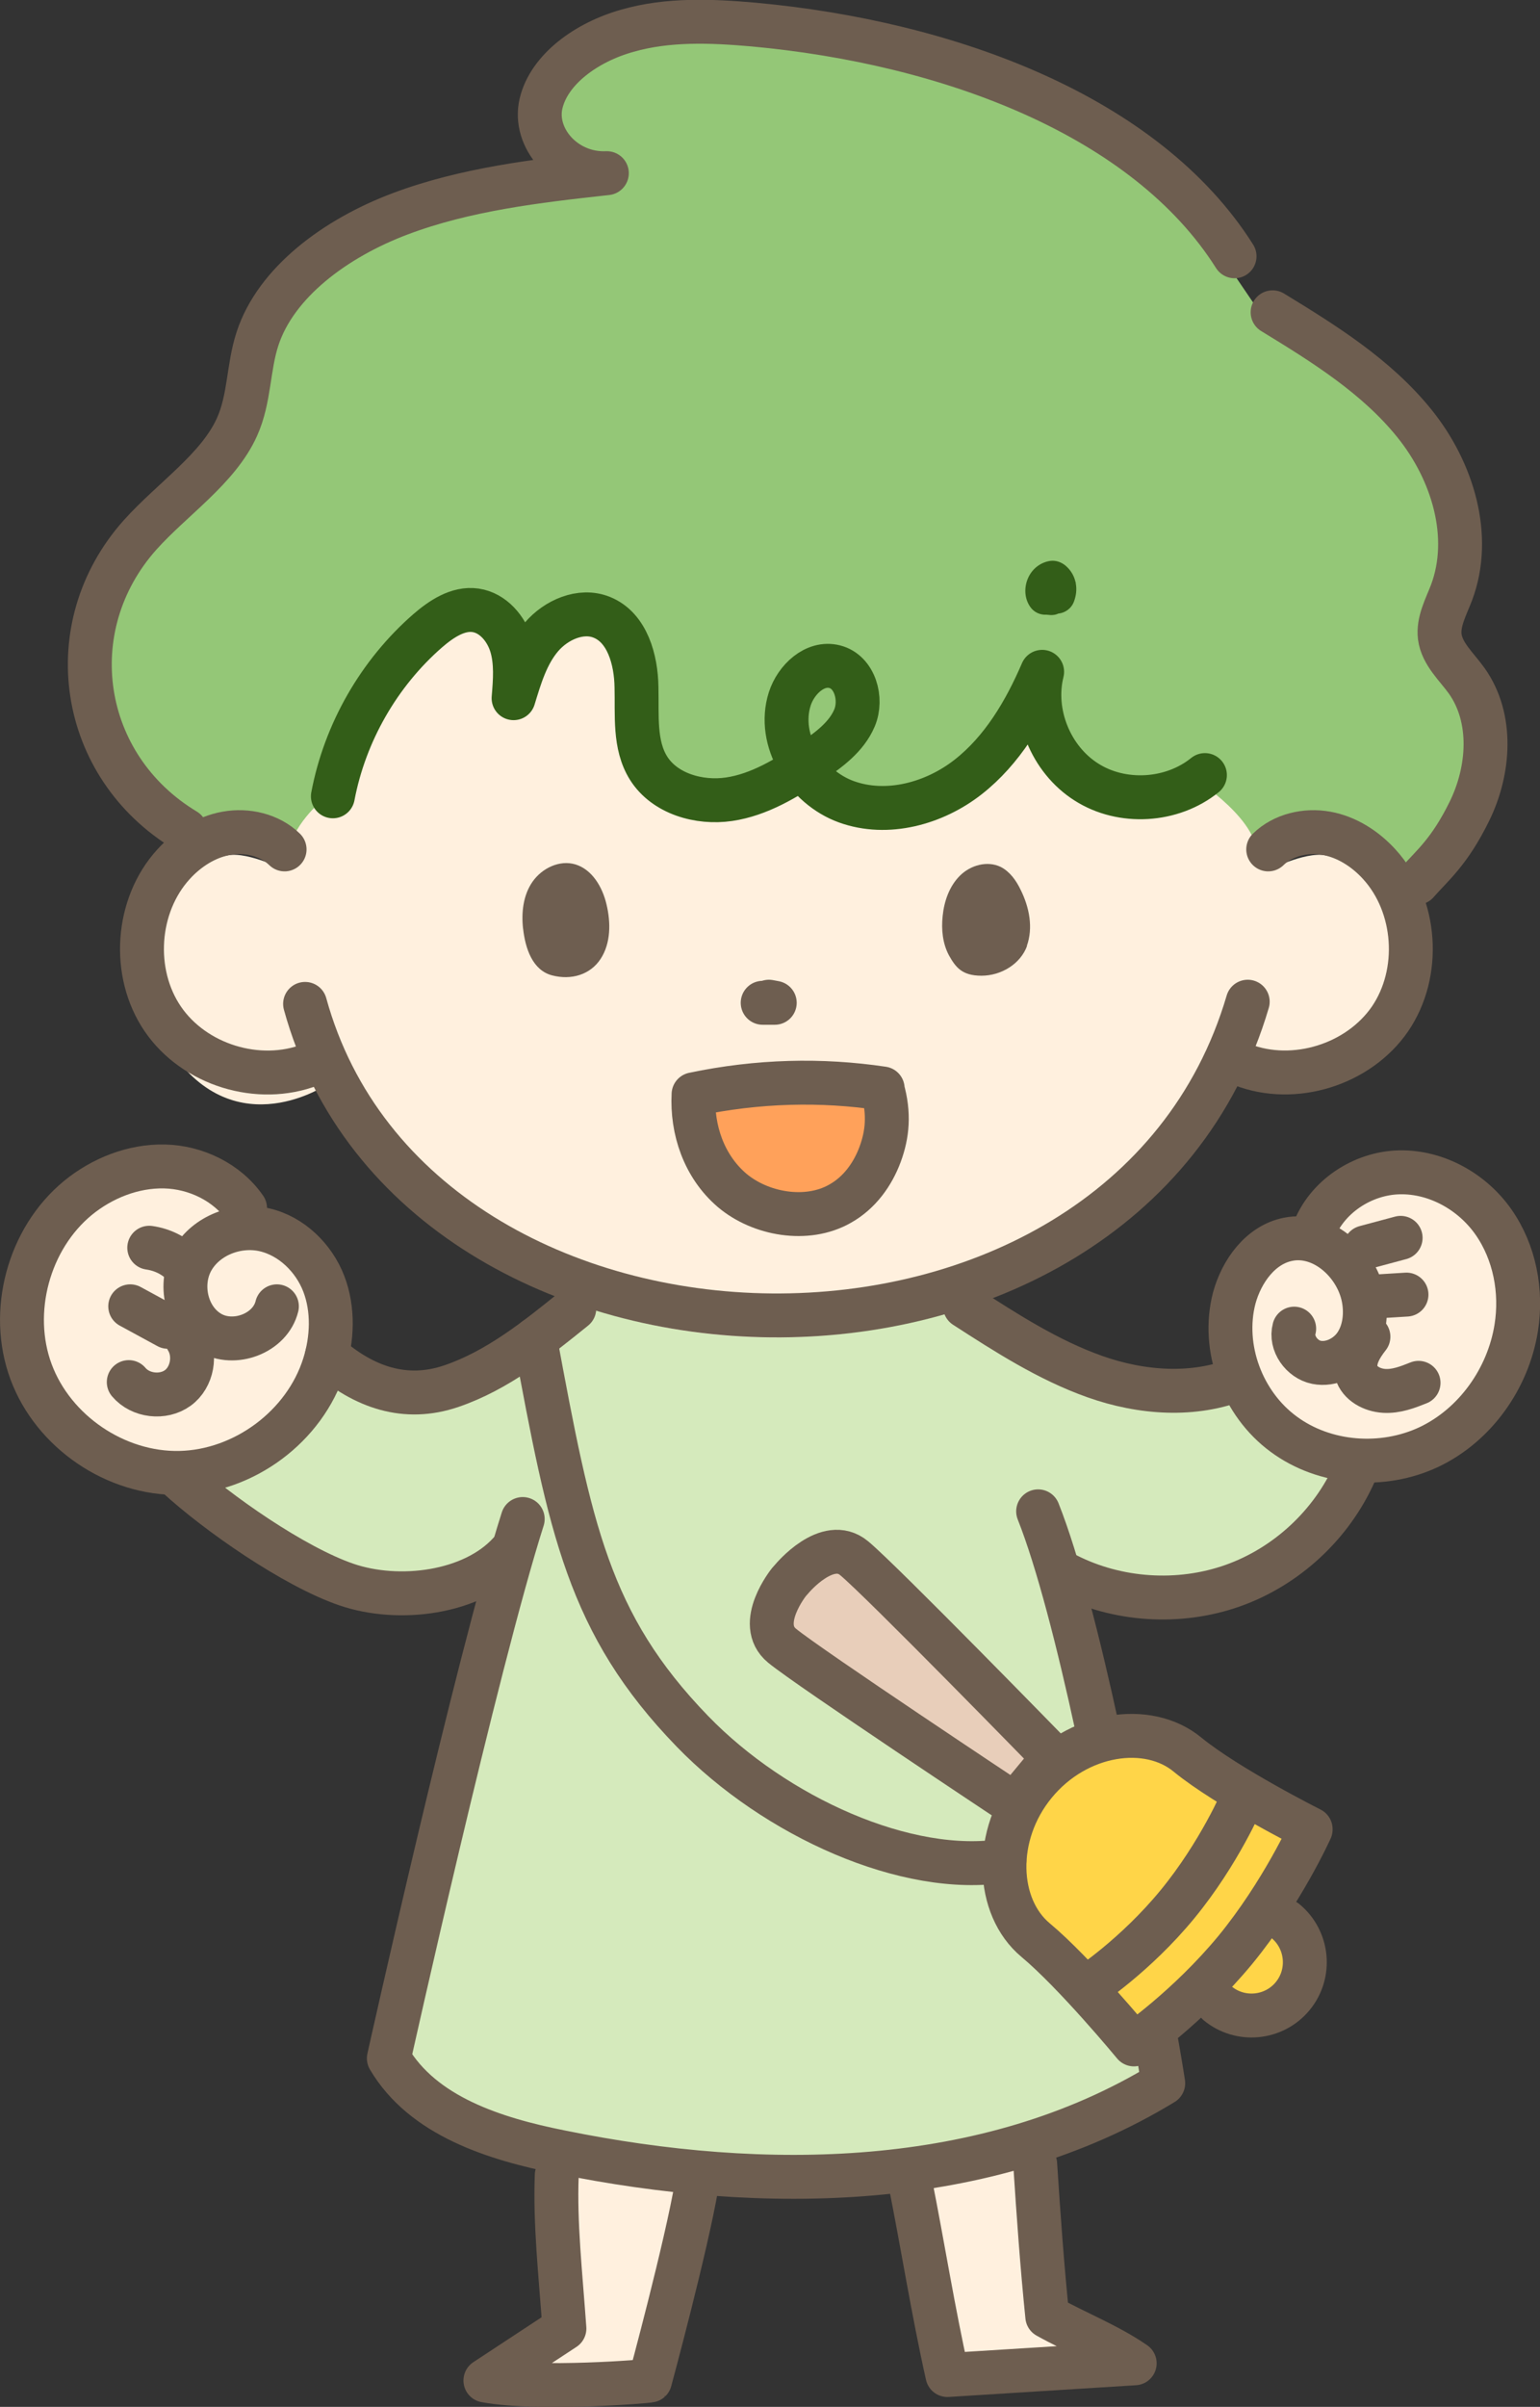
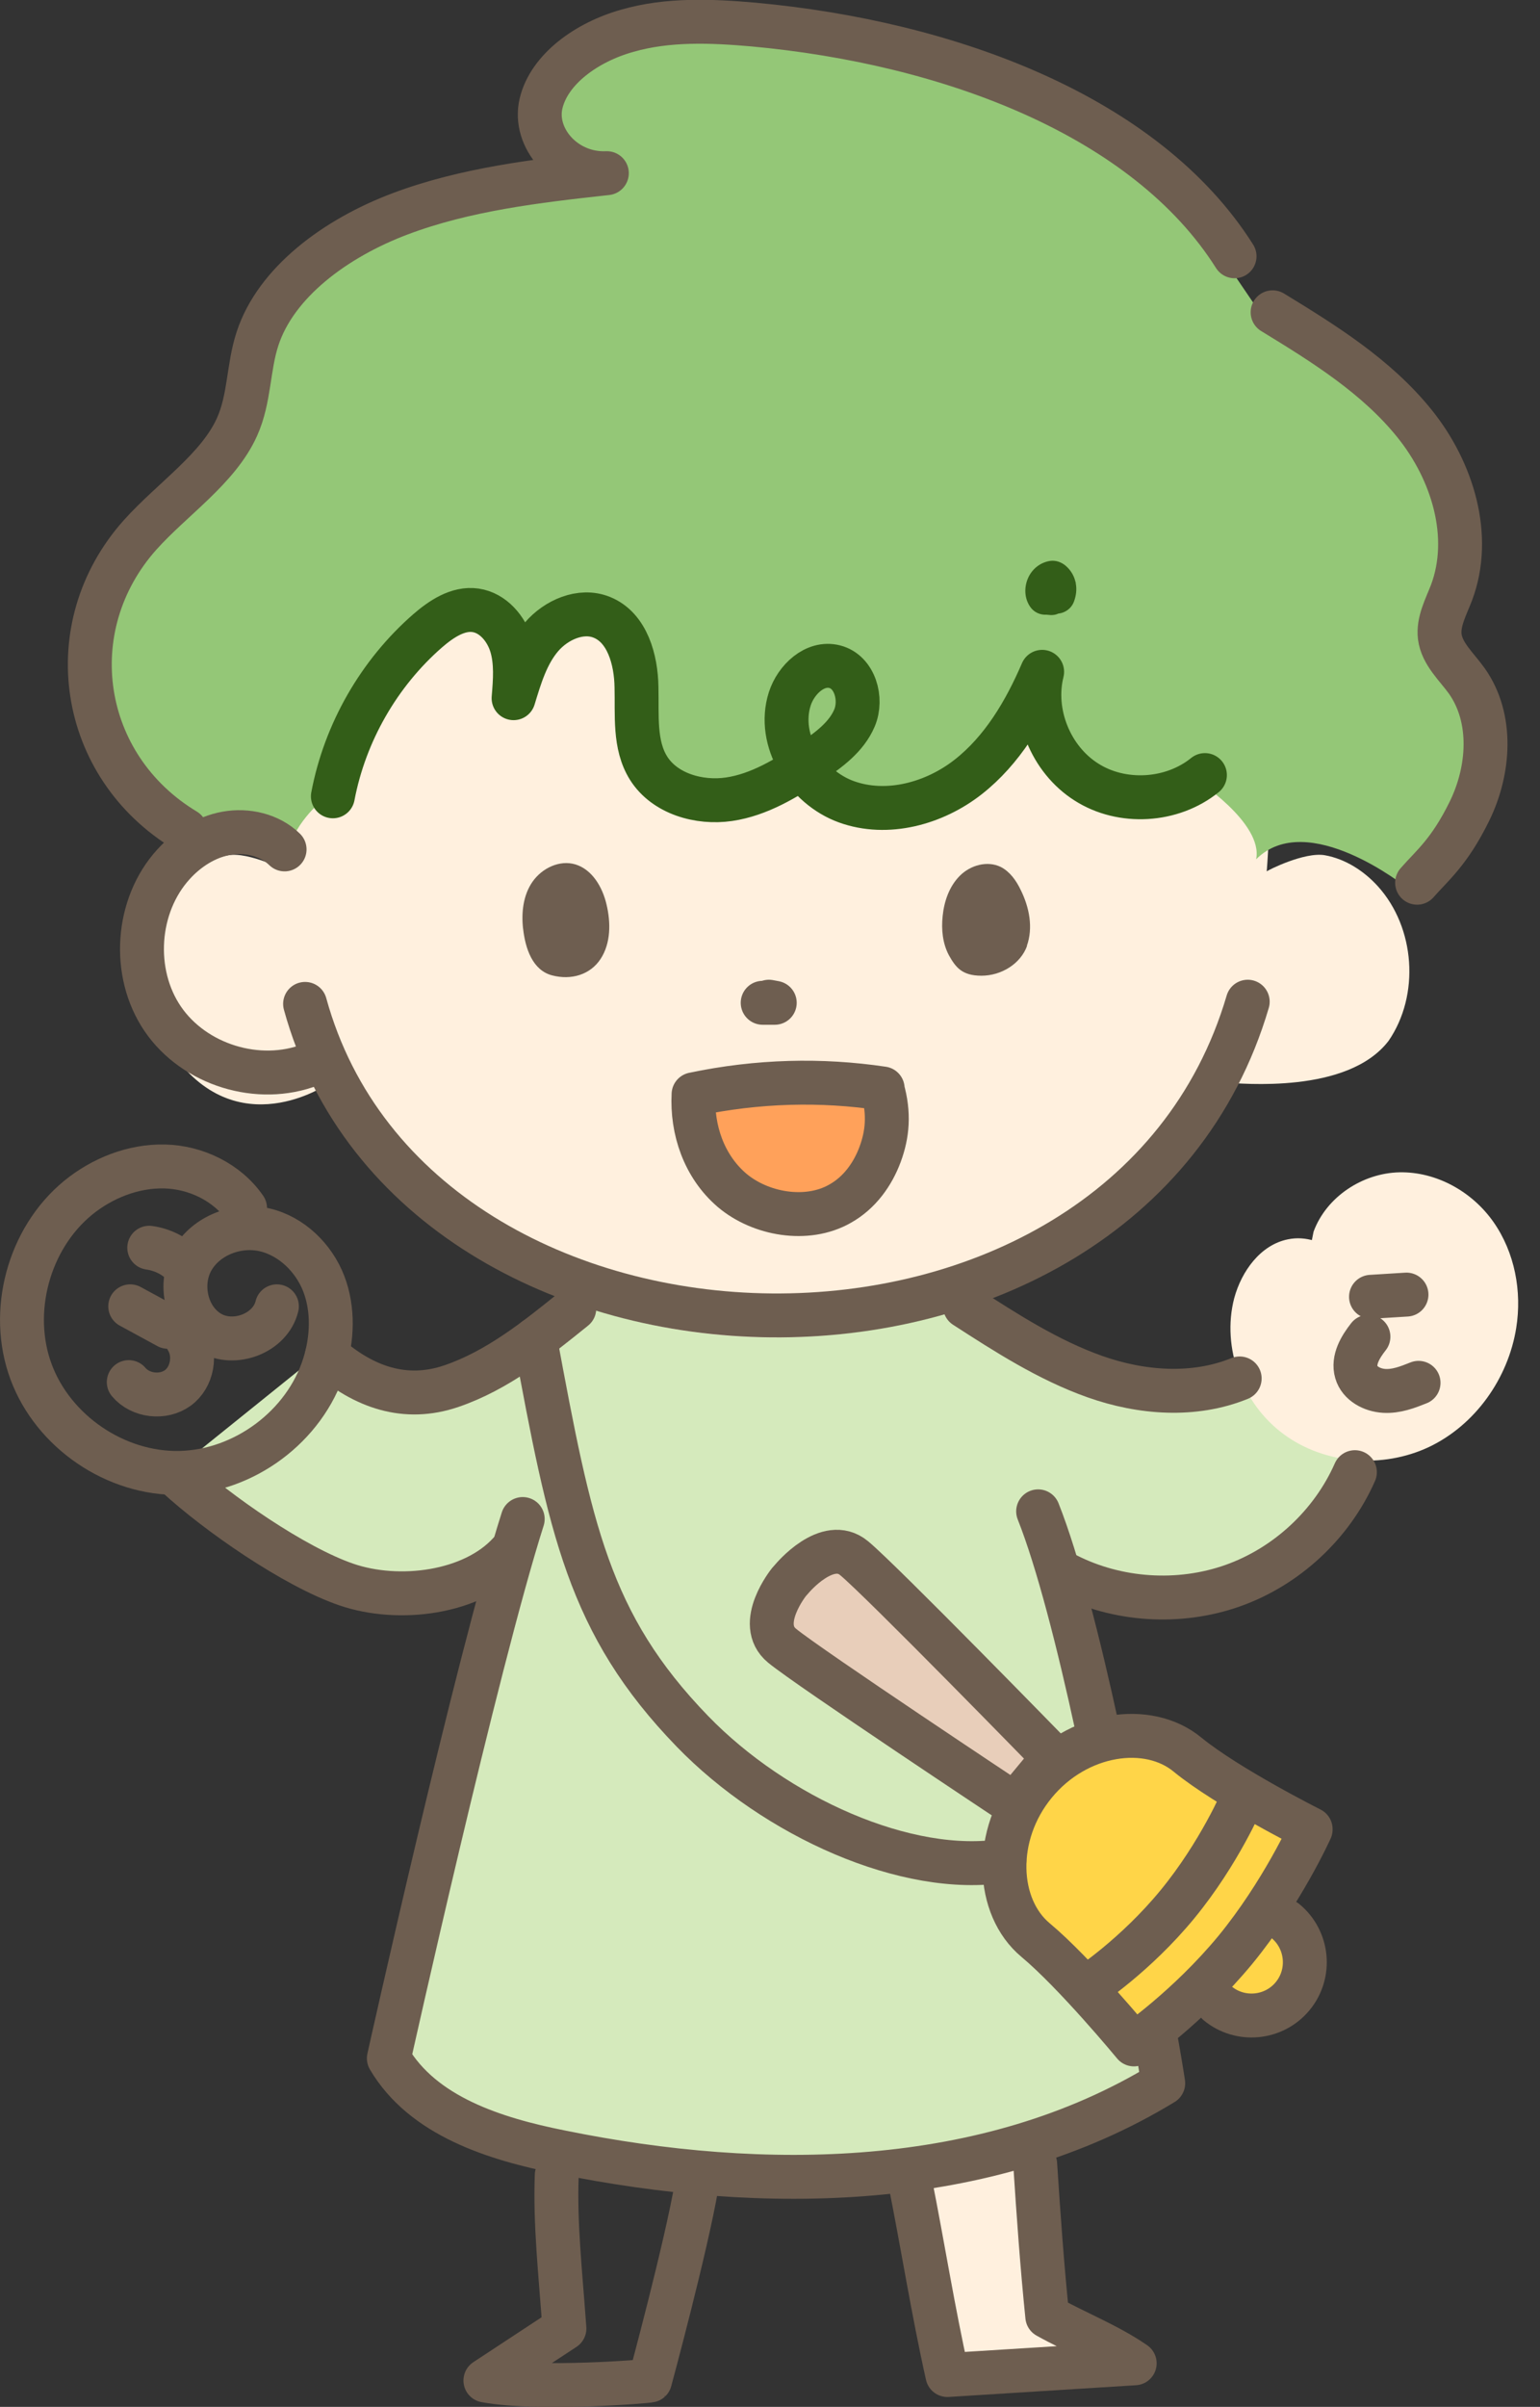
<svg xmlns="http://www.w3.org/2000/svg" id="_レイヤー_1" data-name="レイヤー_1" version="1.1" viewBox="0 0 421 657.4">
  <rect x="0" y="0" width="421" height="657.4" fill="#333333" stroke="none" />
  <defs>
    <style>
      .st0 {
        fill: #fff0de;
      }

      .st1 {
        fill: #94c777;
      }

      .st2 {
        fill: #d5eabc;
      }

      .st3 {
        fill: #ffa15a;
      }

      .st4 {
        fill: #e8ceba;
      }

      .st5 {
        fill: #6e5e50;
      }

      .st6 {
        stroke: #335e18;
      }

      .st6, .st7 {
        fill: none;
        stroke-linecap: round;
        stroke-linejoin: round;
        stroke-width: 12px;
      }

      .st7 {
        stroke: #6e5e50;
      }

      .st8 {
        fill: #ffd548;
      }

      .st9 {
        fill: #335e18;
      }
    </style>
  </defs>
  <g>
    <path class="st2" d="M339.4,374.1c-12.5,5.1-26.8,3.9-39.6-.5s-24.2-11.8-35.5-19.2l-106.8.6c-10.4,8.4-21,16.9-33.6,21.2-12.6,4.3-24,.3-34-8.5l-41,33c11.1,10.2,32.1,24.8,46.4,29.7,14.3,4.9,34.5,2.4,44.6-8.7l-33,139.4c9.3,16,28.9,22.2,47,25.9,55.5,11.4,116.5,10.7,164.7-18.9,0,0-11.3-75.7-26.7-140.4,13.4,4.7,30.8,8.2,45.5,3s27.1-16.7,33.4-31l-31.5-25.7Z" />
    <path class="st4" d="M277.4,492.8s-56.3-37.3-63.6-43.3c-7.3-6,1.9-17.4,1.9-17.4l.8-.9s9.7-11.7,17-5.6c7.3,6,54.5,54.4,54.5,54.4l-10.7,12.9Z" />
    <path class="st8" d="M351.4,524.7c6.2,5.1,7.1,14.3,2,20.5-5.1,6.2-14.3,7.1-20.5,2" />
    <path class="st8" d="M358.3,499.6s-22.7-11.4-33.6-20.3c-10.8-9-30.2-6.2-41.8,7.9-11.6,14.1-10.6,33.7.2,42.7,10.8,9,26.9,28.5,26.9,28.5,0,0,14.8-10.2,27.7-25.8,12.8-15.6,20.6-32.9,20.6-32.9Z" />
-     <path class="st0" d="M190.5,596.6c-2.9,17.1-12.8,53.6-12.8,53.6-.2.2-30.3,2.7-45,0,7.2-4.7,14.4-9.5,21.6-14.2-1.1-15.3-2.6-28.6-2.1-41.9" />
    <path class="st0" d="M248.8,595.9c3.5,17.6,6.3,35.4,10.2,52.8l51.2-3.2c-7.4-5.1-16-8.4-23.9-12.8-1.4-13.7-2.4-27.7-3.3-41.6" />
    <path class="st0" d="M78.3,238c0-.2-10.3-5.4-15.9-4.4s-10.7,4.3-14.5,8.5c-10.2,11.2-11.5,29.6-2.9,42.2,17.4,29.5,43.4,12.5,43.9,12.2,41.8,90.2,201.7,93.6,245.7-.8,4.8.2,33.8,3.2,45-11.4,8.6-12.5,7.3-30.9-2.9-42.2-3.8-4.2-8.9-7.5-14.5-8.5s-15.8,4.2-15.9,4.4c17.1-226.2-281.9-224.2-268,0Z" />
    <path class="st1" d="M398.1,186.9c-2.8-3.9-6.8-7.3-7.4-12.1-.6-4.2,1.7-8.1,3.2-12,5.9-15.4.2-33.3-10.1-46.2-10.3-12.9-24.7-21.8-38.8-30.4l-10.4-15.3c-24.2-38.3-78-58.4-131.6-63.3-11.4-1-23.3-1.5-34.4,1.7-11.1,3.1-21.4,10.5-23.6,19.9-2.2,9.3,6.4,19.5,18,19-19.2,2.1-38.7,4.4-56.5,11.1-17.8,6.7-34,18.8-39,34.1-2.6,7.9-2.1,16.3-5.6,24.1-5.1,11.4-17.6,19.6-26.5,29.5-22.5,25.2-16.7,63.2,12.4,80.7,0,0,21.6-2.2,30.6,6.8,1-9,9.8-16,9.8-16,3.3-17.4,12.6-33.6,25.9-45.2,3.7-3.2,8.3-6.3,13.1-5.6,4.8.7,8.4,5,9.8,9.6,1.4,4.6,1,9.6.6,14.4,1.8-5.9,3.6-12,7.6-16.7s10.8-7.7,16.5-5.4c7,2.8,9.4,11.6,9.5,19.1s-.7,15.7,3.3,22.1c4.4,7,13.8,9.7,22,8.5,7.3-1.1,13.8-4.7,20.1-8.7,2.9,4.2,7.2,7.6,12,9.4,11.1,4,24,.5,33.3-6.8,9.3-7.3,15.5-17.8,20.2-28.7-2.8,11.2,2.3,23.9,12.1,30.1,9.7,6.2,23.4,5.4,32.4-1.9,0,0,18.8,12,16.8,22,14-14,41,7.6,41,7.6,4.1-4.7,11.6-13.9,14.3-19.5,5.5-11.2,6.5-25.5-.7-35.6Z" />
-     <path class="st0" d="M67,330c-4.9-7.1-13.5-11.2-22-11.4-8.6-.2-17.1,3.2-23.7,8.6-13.5,11.1-18.9,31.1-12.8,47.5,6.1,16.4,23.2,28,40.7,27.6s34.1-12.7,39.4-29.4c2.3-7.2,2.6-15.3-.1-22.3s-8.8-13-16.2-14.7-15.9,1.5-19.7,8.1-1.8,16.1,4.8,20,16.5.2,18.3-7.2" />
    <path class="st0" d="M353.8,362.9c-1.1,4,2.1,8.4,6.1,9.2s8.4-1.4,10.7-4.8,2.9-7.8,2.3-11.9c-1.4-9.9-11-18.9-20.8-16.9-7.5,1.5-12.7,8.7-14.7,16.1-3.5,13.5,2.2,28.8,13.5,37.1,11.2,8.3,27.1,9.5,39.8,3.5,12.6-6,21.6-18.7,23.8-32.5,1.6-10-.4-20.6-6.2-28.9-5.8-8.3-15.6-13.8-25.7-13.6s-20,6.7-23.5,16.2" />
    <path class="st3" d="M241.3,297.3c-16.8-2.5-34.1-2.1-51.7,1.6-.5,9.6,2.8,19.6,10.5,26.2,7.8,6.6,20.5,8.8,29.5,3.7,5.4-3,9-8.1,11-13.5s2.6-11.1.6-18Z" />
  </g>
  <g>
    <path class="st7" d="M300,472.2c-5.1-23.5-10.8-45.8-16.2-59.4" />
    <path class="st7" d="M142.9,414.9c-12.7,39.9-36.6,147.3-36.6,147.3,9.3,15.8,28.9,22,47,25.6,55.5,11.3,116.5,10.6,164.7-18.8,0,0-.6-4-1.8-10.8" />
    <path class="st7" d="M146.3,365.8c9.6,51.6,14.5,77.7,43,107.1,22.6,23.3,58.7,39.6,85.3,35.3" />
    <g>
      <path class="st7" d="M358.3,499.6s-22.7-11.4-33.6-20.3c-10.8-9-30.2-6.2-41.8,7.9-11.6,14.1-10.6,33.7.2,42.7,10.8,9,26.9,28.5,26.9,28.5,0,0,14.8-10.2,27.7-25.8,12.8-15.6,20.6-32.9,20.6-32.9Z" />
      <path class="st7" d="M277.4,492.8s-56.3-37.3-63.6-43.3c-7.3-6,1.9-17.4,1.9-17.4l.8-.9s9.7-11.7,17-5.6c7.3,6,54.5,54.4,54.5,54.4l-10.7,12.9Z" />
      <path class="st7" d="M351.4,524.7c6.2,5.1,7.1,14.3,2,20.5-5.1,6.2-14.3,7.1-20.5,2" />
      <path class="st7" d="M297.4,542.6s13-8.5,24.5-22.5c11.5-14,17.8-28.9,17.8-28.9" />
    </g>
    <path class="st7" d="M157,357.4c-10.4,8.4-21,16.9-33.6,21.2-12.6,4.3-24,.3-34-8.5" />
    <path class="st7" d="M67,330c-4.9-7.1-13.5-11.2-22-11.4-8.6-.2-17.1,3.2-23.7,8.6-13.5,11.1-18.9,31.1-12.8,47.5,6.1,16.4,23.2,28,40.7,27.6s34.1-12.7,39.4-29.4c2.3-7.2,2.6-15.3-.1-22.3s-8.8-13-16.2-14.7-15.9,1.5-19.7,8.1-1.8,16.1,4.8,20,16.5.2,18.3-7.2" />
    <path class="st7" d="M40.8,340.8c3.5.5,6.9,2.1,9.3,4.7" />
    <path class="st7" d="M35.6,356.8l10.3,5.6" />
    <path class="st7" d="M35.2,377.5c3.2,3.8,9.4,4.5,13.4,1.6s5.1-9.1,2.5-13.3" />
-     <path class="st7" d="M353.8,362.9c-1.1,4,2.1,8.4,6.1,9.2s8.4-1.4,10.7-4.8,2.9-7.8,2.3-11.9c-1.4-9.9-11-18.9-20.8-16.9-7.5,1.5-12.7,8.7-14.7,16.1-3.5,13.5,2.2,28.8,13.5,37.1,11.2,8.3,27.1,9.5,39.8,3.5,12.6-6,21.6-18.7,23.8-32.5,1.6-10-.4-20.6-6.2-28.9-5.8-8.3-15.6-13.8-25.7-13.6s-20,6.7-23.5,16.2" />
-     <path class="st7" d="M373.2,340.7l9.7-2.6" />
    <path class="st7" d="M374.8,354.2l9.7-.6" />
    <path class="st7" d="M374.1,365.1c-2.2,2.8-4.3,6.3-3.3,9.7.9,3.1,4.3,4.9,7.6,5.1s6.4-1,9.4-2.2" />
    <path class="st7" d="M263.8,356.8c11.3,7.3,22.8,14.7,35.5,19.2s27.1,5.6,39.6.5" />
    <path class="st7" d="M370.4,402.1c-6.3,14.3-18.7,25.8-33.4,31s-31.6,4.1-45.5-3" />
    <path class="st7" d="M48.3,403.1c11.1,10.2,32.1,24.8,46.4,29.7,14.3,4.9,34.5,2.4,44.6-8.7" />
    <path class="st7" d="M83.4,274.2c30.6,111.2,223.4,115.9,257.7-.6" />
    <path class="st7" d="M210.2,273.6l1.6.3c-1.1,0-2.2,0-3.3,0" />
    <path class="st7" d="M77.8,232c-4.1-4-10.3-5.4-15.9-4.4s-10.7,4.3-14.5,8.5c-10.2,11.2-11.5,29.6-2.9,42.2s26.2,18,40.4,12.5" />
-     <path class="st7" d="M346.7,232c4.1-4,10.3-5.4,15.9-4.4s10.7,4.3,14.5,8.5c10.2,11.2,11.5,29.6,2.9,42.2-8.6,12.5-26.2,18-40.4,12.5" />
    <g>
      <path class="st6" d="M91,217.5c3.3-17.4,12.6-33.6,25.9-45.2,3.7-3.2,8.3-6.3,13.1-5.6,4.8.7,8.4,5,9.8,9.6s1,9.6.6,14.4c1.8-5.9,3.6-12,7.6-16.7s10.8-7.7,16.5-5.4c7,2.8,9.4,11.6,9.5,19.1.2,7.6-.7,15.7,3.3,22.1,4.4,7,13.8,9.7,22,8.5s15.6-5.7,22.5-10.3c4.7-3.1,9.6-6.7,11.8-11.9s.1-12.6-5.4-14c-5.4-1.4-10.6,3.5-12.3,8.8-3.6,11.3,4.4,24.1,15.5,28.1,11.1,4,24,.5,33.3-6.8,9.3-7.3,15.5-17.8,20.2-28.7-2.8,11.2,2.3,23.9,12.1,30.1,9.7,6.2,23.4,5.4,32.4-1.9" />
      <path class="st9" d="M294.1,159.5c0-.2,0-.4-.1-.6-.4-1.7-1.3-3.2-2.7-4.4-1.2-1-2.7-1.5-4.2-1.3-2.7.4-5,2.2-6.1,4.8-1.1,2.6-.9,5.5.6,7.7,1,1.5,2.7,2.3,4.5,2.2.4,0,.8.1,1.2.1.7,0,1.4-.1,2-.4,1.9-.2,3.6-1.4,4.3-3.3.6-1.6.8-3.3.5-4.9Z" />
    </g>
    <g>
      <path class="st5" d="M280.7,258.4c1.8-5,.7-10.6-1.7-15.4-1.2-2.5-2.9-4.9-5.4-6.2-3.7-1.8-8.3-.5-11.2,2.4-2.9,2.9-4.3,7-4.7,11-.4,3.7,0,7.5,1.7,10.7,1.8,3.2,3.5,5.6,8.9,5.6s10.7-3.2,12.5-8.2Z" />
      <path class="st5" d="M143,253.7c-.5-4.4,0-9.2,2.6-12.9s7.4-6,11.7-4.7c4.6,1.4,7.4,6.2,8.5,10.9,1.2,5,1.2,10.6-1.6,14.9s-8,5.9-13.3,4.5-7.3-7.3-7.9-12.8Z" />
    </g>
    <path class="st7" d="M337.5,70c-24.2-38.3-78-58.4-131.6-63.3-11.4-1-23.3-1.5-34.4,1.7-11.1,3.1-21.4,10.5-23.6,19.9-2.2,9.3,6.4,19.5,18,19-19.2,2.1-38.7,4.4-56.5,11.1-17.8,6.7-34,18.8-39,34.1-2.6,7.9-2.1,16.3-5.6,24.1-5.1,11.4-17.6,19.6-26.5,29.5-22.5,25.2-16.7,63.2,12.4,80.7" />
    <path class="st7" d="M347.9,85.3c14.1,8.6,28.4,17.5,38.8,30.4s15.9,30.8,10.1,46.2c-1.5,3.9-3.7,7.9-3.2,12,.6,4.7,4.6,8.2,7.4,12.1,7.2,10.2,6.2,24.4.7,35.6s-10.2,14.8-14.3,19.5" />
    <path class="st7" d="M241.3,297.3c-16.8-2.5-34.1-2.1-51.7,1.6-.5,9.6,2.8,19.6,10.5,26.2,7.8,6.6,20.5,8.8,29.5,3.7,5.4-3,9-8.1,11-13.5s2.6-11.1.6-18Z" />
    <path class="st7" d="M190.5,596.6c-2.9,17.1-12.8,53.6-12.8,53.6-.2.2-30.3,2.7-45,0,7.2-4.7,14.4-9.5,21.6-14.2-1.1-15.3-2.6-28.6-2.1-41.9" />
    <path class="st7" d="M248.8,595.9c3.5,17.6,6.3,35.4,10.2,52.8l51.2-3.2c-7.4-5.1-16-8.4-23.9-12.8-1.4-13.7-2.4-27.7-3.3-41.6" />
  </g>
</svg>